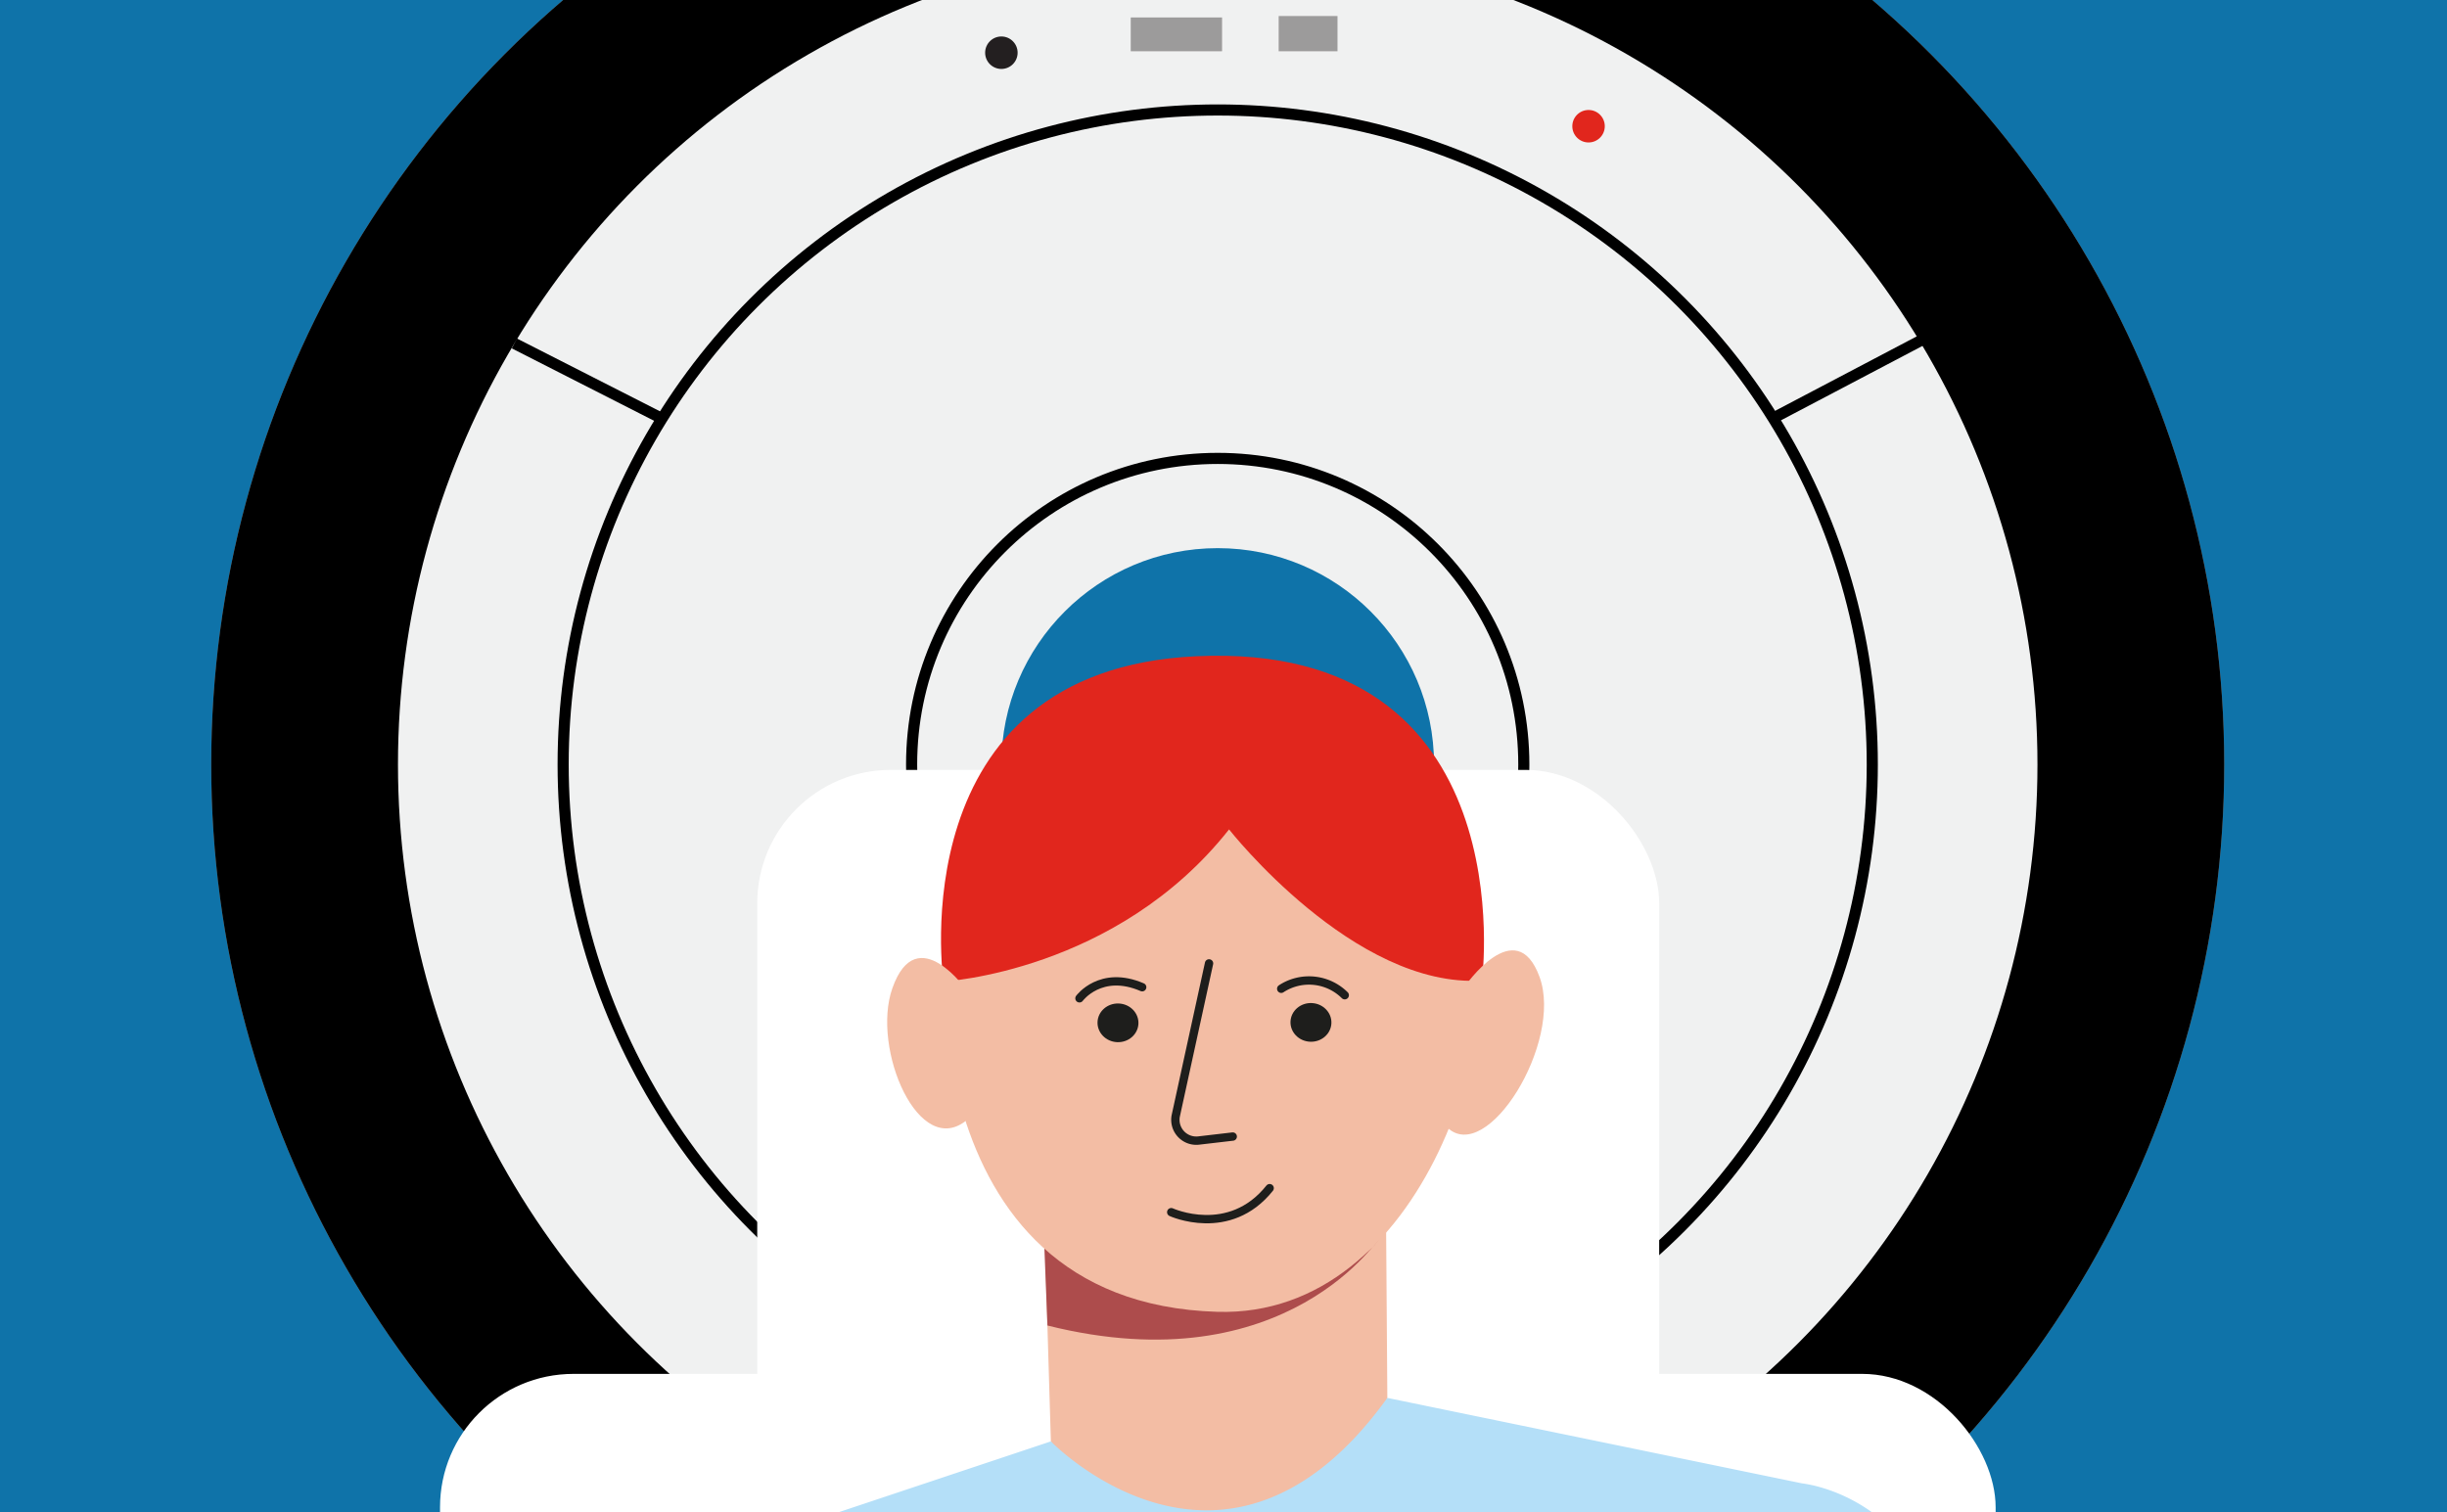
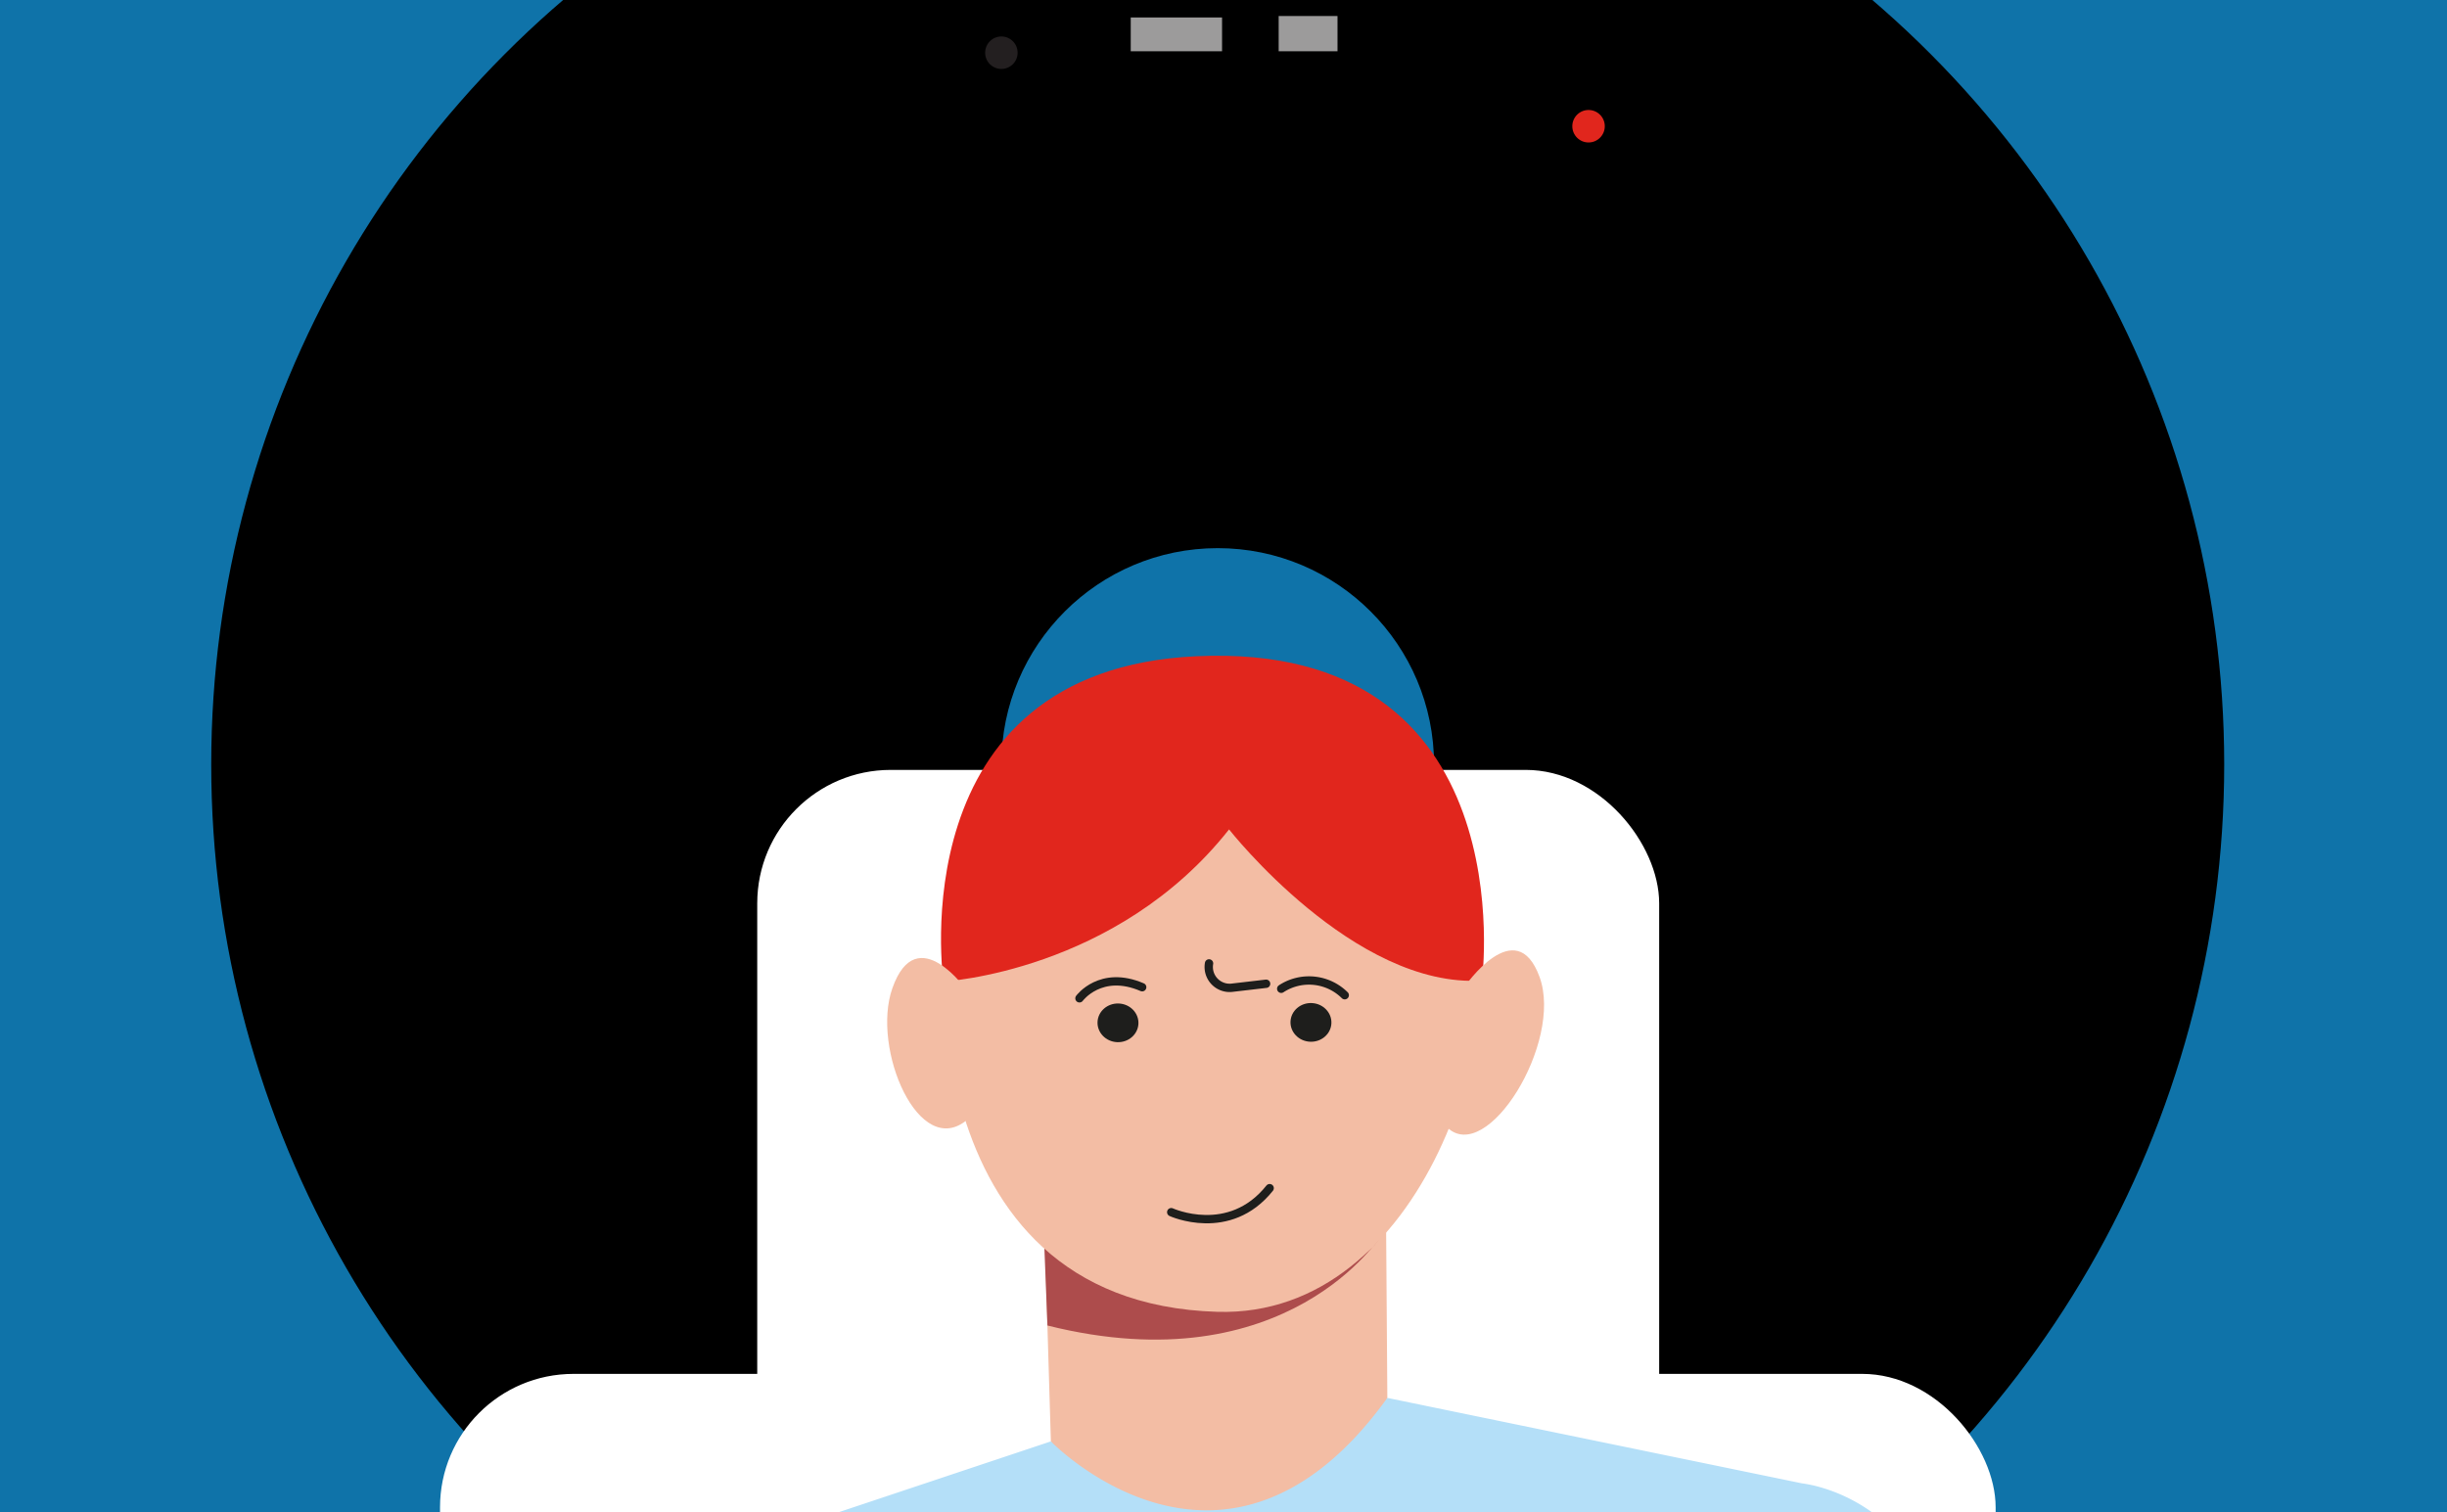
<svg xmlns="http://www.w3.org/2000/svg" id="Calque_1" data-name="Calque 1" viewBox="0 0 220 136">
  <defs>
    <style>.cls-1,.cls-15,.cls-8{fill:none;}.cls-2{clip-path:url(#clip-path);}.cls-3{clip-path:url(#clip-path-2);}.cls-4{clip-path:url(#clip-path-3);}.cls-5{fill:#0f73a9;}.cls-6{fill:#9c9b9b;}.cls-7{fill:#f0f1f1;}.cls-8{stroke:#000;stroke-miterlimit:10;}.cls-9{fill:#231f20;}.cls-10{fill:#e1261d;}.cls-11{fill:#fff;}.cls-12{fill:#f3bda4;}.cls-13{fill:#ad4c4c;}.cls-14{fill:#b4dff8;}.cls-15{stroke:#1e1e1c;stroke-linecap:round;stroke-linejoin:round;stroke-width:0.75px;}.cls-16{fill:#1e1e1c;}</style>
    <clipPath id="clip-path">
      <rect class="cls-1" x="-0.5" y="-0.75" width="221" height="137.25" />
    </clipPath>
    <clipPath id="clip-path-2">
      <rect class="cls-1" x="-12.03" y="-7.75" width="243.03" height="150.24" />
    </clipPath>
    <clipPath id="clip-path-3">
      <rect class="cls-1" x="-12.04" y="-7.37" width="243.03" height="150.24" />
    </clipPath>
  </defs>
  <title>Plan de travail 169</title>
  <g class="cls-2">
    <g class="cls-3">
      <g class="cls-4">
        <rect class="cls-5" x="-12.03" y="-7.75" width="243.03" height="150.24" />
-         <circle class="cls-6" cx="109.48" cy="68.74" r="90.49" />
        <circle cx="109.48" cy="68.74" r="90.49" />
-         <circle class="cls-7" cx="109.48" cy="68.74" r="73.7" />
        <circle class="cls-8" cx="109.48" cy="68.74" r="58.85" />
        <circle class="cls-5" cx="109.48" cy="68.74" r="19.45" />
        <circle class="cls-8" cx="109.48" cy="68.74" r="27.52" />
        <circle class="cls-9" cx="90.03" cy="4.74" r="1.46" />
        <line class="cls-8" x1="46.24" y1="30.88" x2="59.52" y2="37.64" />
-         <line class="cls-8" x1="173.49" y1="30.2" x2="159.34" y2="37.64" />
        <rect class="cls-6" x="101.66" y="1.57" width="8.21" height="3.04" />
        <rect class="cls-6" x="114.96" y="1.44" width="5.29" height="3.17" />
        <circle class="cls-10" cx="142.82" cy="11.35" r="1.46" />
        <rect class="cls-11" x="39.56" y="123.54" width="139.86" height="55.05" rx="12" ry="12" />
        <rect class="cls-11" x="68.08" y="69.23" width="81.09" height="76.31" rx="12" ry="12" />
        <polygon class="cls-12" points="118.71 67.1 124.54 99.32 124.73 125.7 111.83 158.01 94.48 129.61 93.77 105.87 118.71 67.1" />
        <path class="cls-13" d="M94.17,119.19,93.77,109s26.73,9.63,30.46,2C124.23,111.05,115.73,124.58,94.17,119.19Z" />
        <path class="cls-12" d="M84.85,83.13s-3.46,34,24.6,34.83c18.54.55,26.85-26.16,22.83-38.21s-23-11.16-23-11.16" />
        <path class="cls-10" d="M84.82,88.26s15.53-.83,25.68-13.68c0,0,11.25,14.34,22.74,13.59,0,0,4-30.56-25.71-29.16C80.78,60.27,84.82,88.26,84.82,88.26Z" />
        <path class="cls-14" d="M174.5,147.19a15,15,0,0,0-11.42-13.61c-.36-.08-.72-.15-1.09-.2l-37.26-7.68c-14.52,20.18-30.25,3.91-30.25,3.91L55.36,142.67a11.27,11.27,0,0,0-7.71,10.57l-.81,12.87H177.29Z" />
        <path class="cls-12" d="M131.68,88.72s4.61-6.73,6.74-.86-4.75,17-8.33,13.5" />
        <path class="cls-12" d="M87,89.16s-4.55-6.58-6.77-.3c-1.92,5.43,2.41,15.55,6.77,11.79" />
        <path class="cls-15" d="M105.3,109s5.22,2.39,8.85-2.16" />
        <ellipse class="cls-16" cx="100.51" cy="91.96" rx="1.74" ry="1.84" transform="translate(4.29 188.41) rotate(-87.52)" />
        <path class="cls-15" d="M97.05,89.77s1.91-2.61,5.64-1" />
        <ellipse class="cls-16" cx="117.87" cy="91.93" rx="1.74" ry="1.84" transform="translate(20.7 205.53) rotate(-87.41)" />
        <path class="cls-15" d="M115.19,88.91a4.56,4.56,0,0,1,5.71.58" />
-         <path class="cls-15" d="M108.7,86.63l-3,13.74a1.88,1.88,0,0,0,2.13,2.18l3-.35" />
+         <path class="cls-15" d="M108.7,86.63a1.88,1.88,0,0,0,2.13,2.18l3-.35" />
      </g>
    </g>
  </g>
</svg>